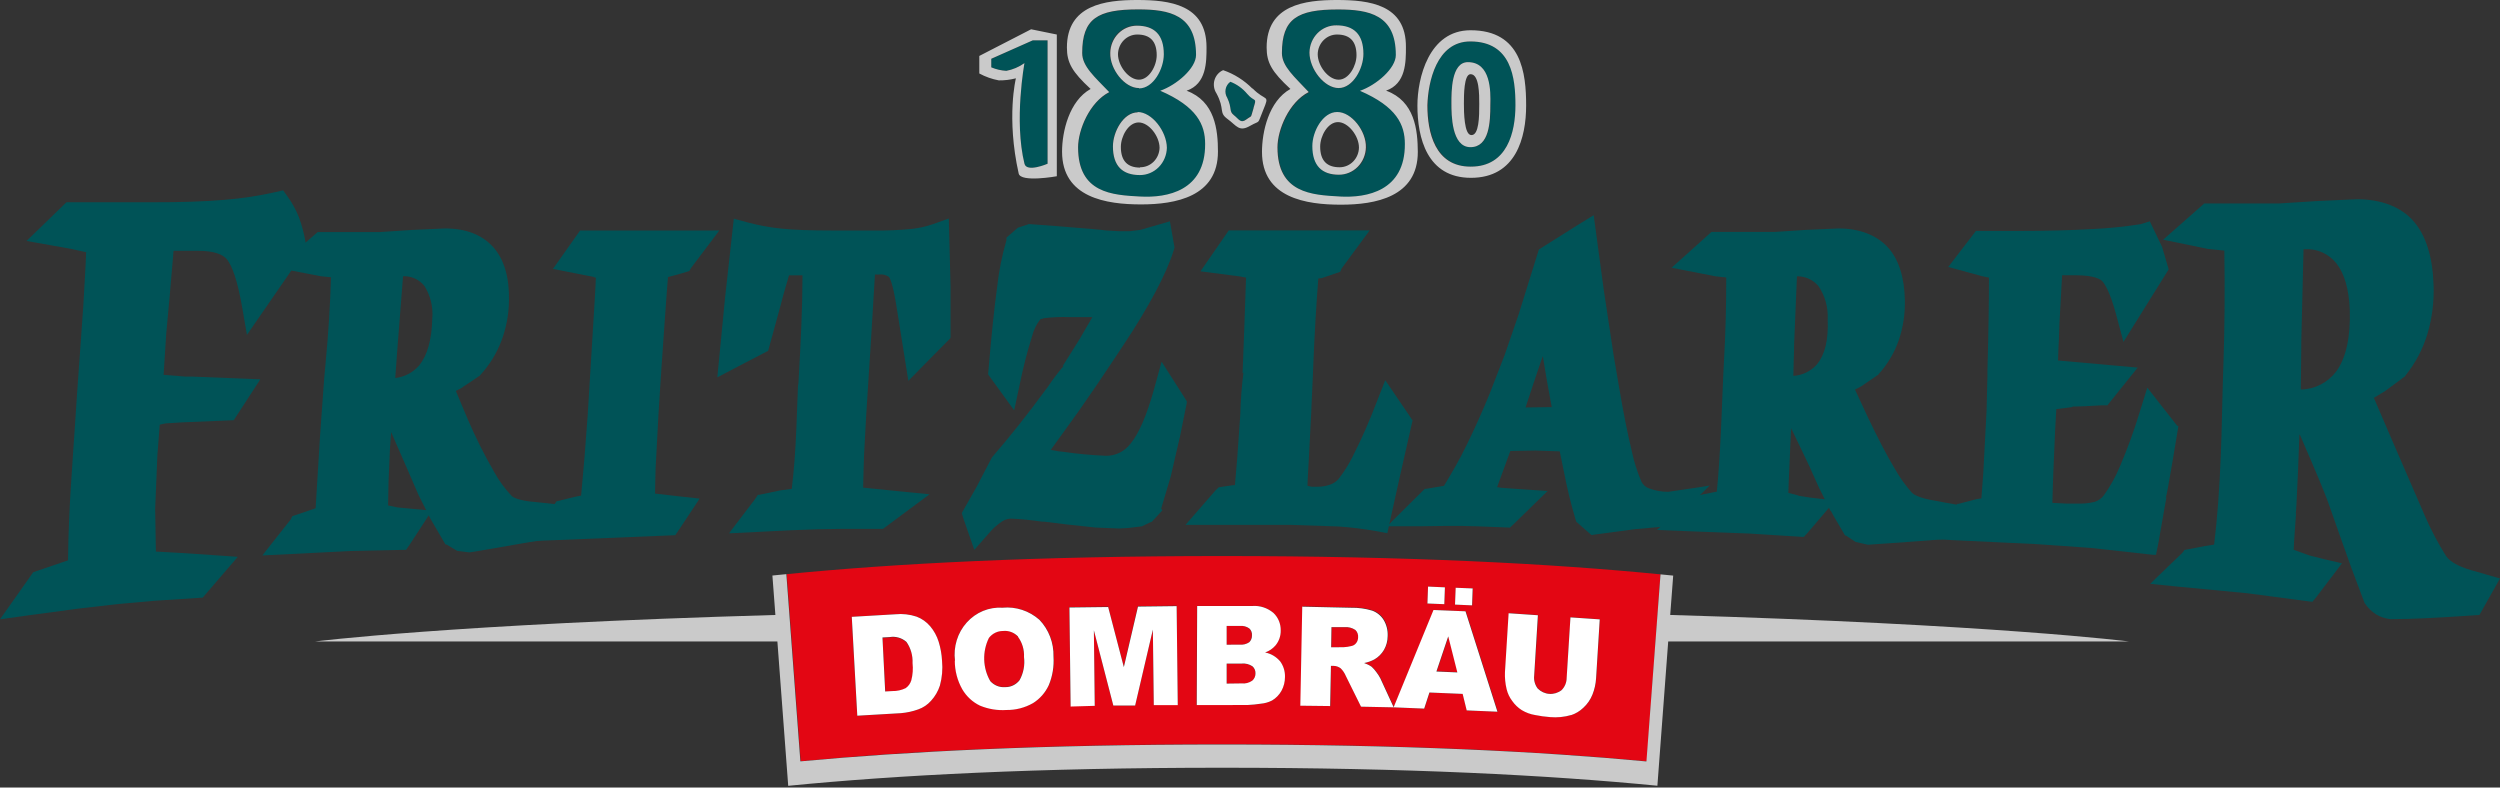
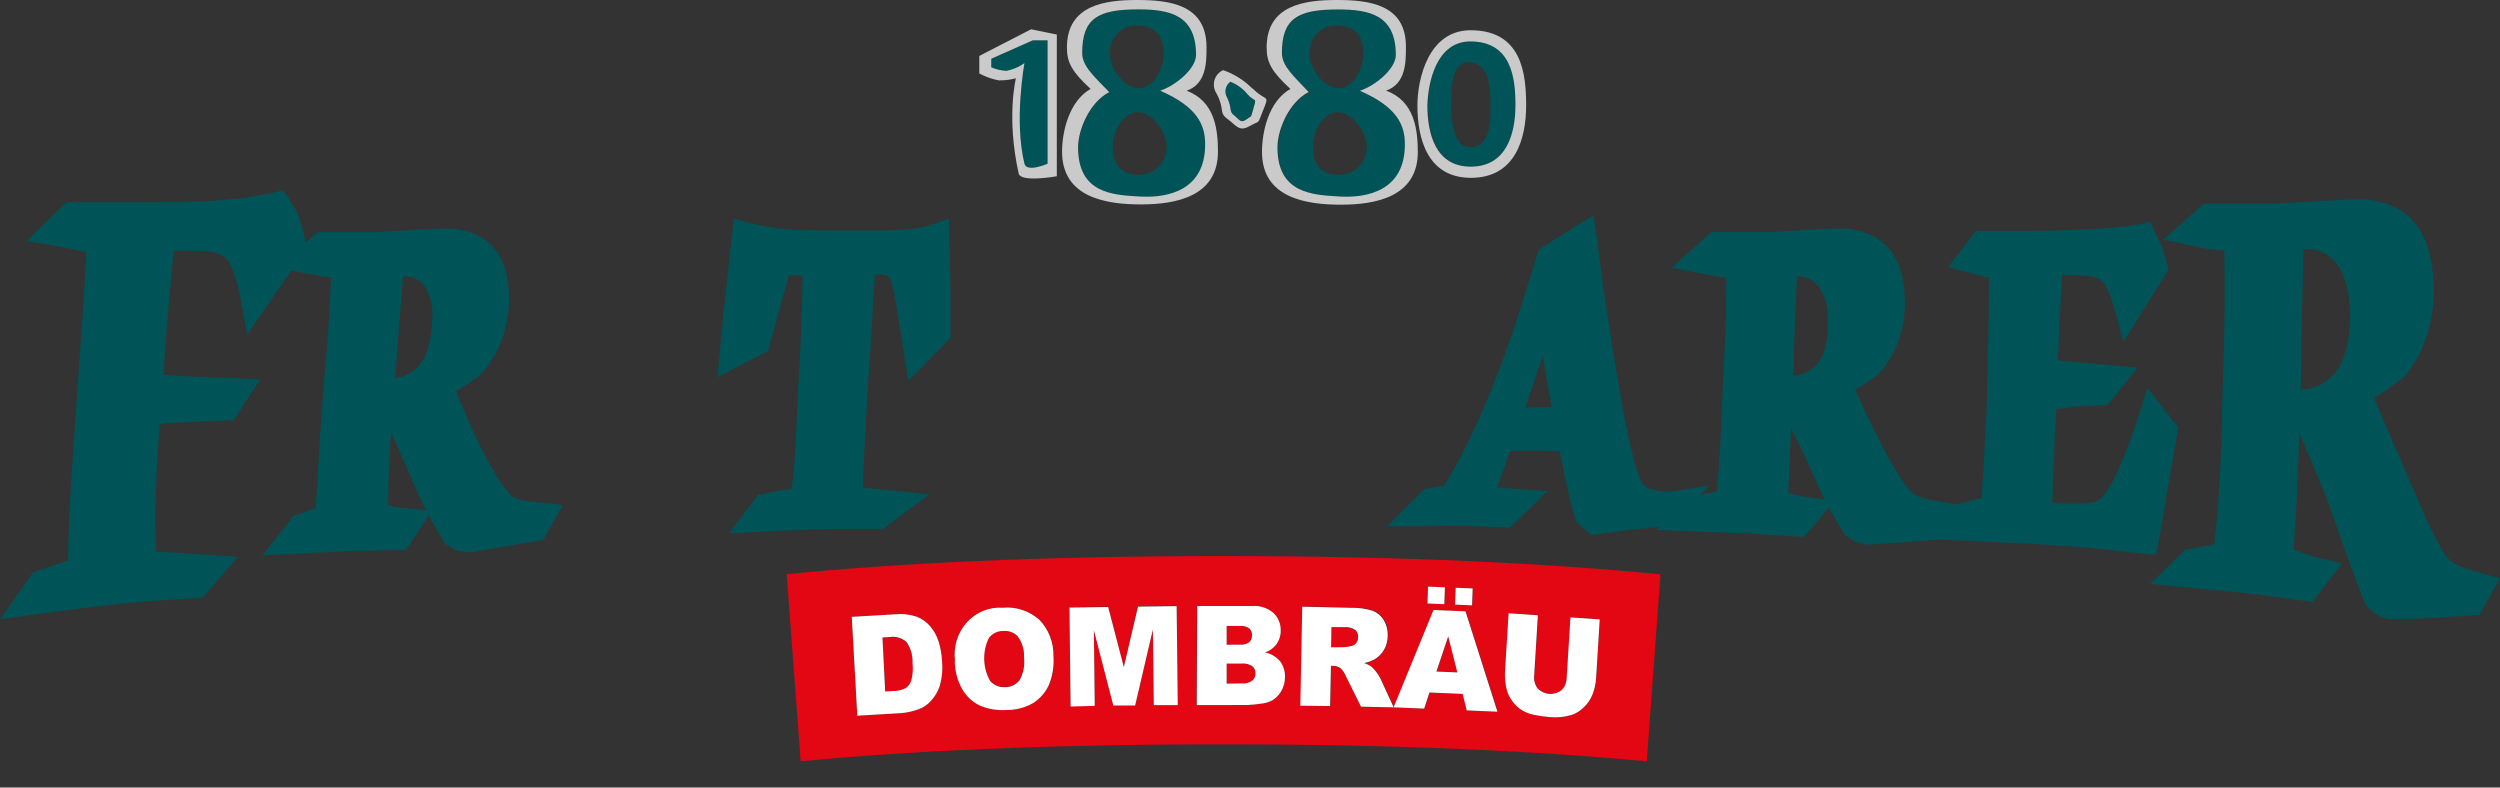
<svg xmlns="http://www.w3.org/2000/svg" width="200" height="63" viewBox="0 0 200 63" fill="none">
  <rect x="0" y="0" width="200" height="63" fill="#333333" stroke="none" />
  <path d="M107.569 50.18H106.533L106.506 51.794H107.495C107.706 51.784 107.916 51.753 108.122 51.7C108.275 51.674 108.413 51.589 108.51 51.462C108.61 51.332 108.665 51.17 108.664 51.004C108.674 50.894 108.659 50.784 108.621 50.681C108.584 50.579 108.524 50.487 108.446 50.412C108.186 50.237 107.878 50.156 107.569 50.18ZM99.322 53.092H98.127V54.694H99.328C99.629 54.727 99.932 54.649 100.183 54.473C100.267 54.401 100.333 54.309 100.377 54.206C100.422 54.102 100.442 53.989 100.438 53.876C100.44 53.771 100.419 53.667 100.377 53.571C100.334 53.476 100.272 53.391 100.194 53.324C99.937 53.147 99.63 53.065 99.322 53.092ZM99.923 51.379C99.996 51.309 100.053 51.224 100.091 51.128C100.129 51.033 100.146 50.93 100.141 50.827C100.149 50.724 100.135 50.62 100.098 50.524C100.061 50.428 100.003 50.343 99.928 50.274C99.709 50.119 99.443 50.048 99.179 50.075H98.116V51.578H99.142C99.416 51.607 99.692 51.537 99.923 51.379ZM72.515 51.379C72.332 51.219 72.119 51.102 71.889 51.035C71.659 50.968 71.417 50.954 71.181 50.992L70.597 51.026L70.836 55.346L71.41 55.313C71.776 55.321 72.14 55.242 72.472 55.081C72.688 54.933 72.847 54.712 72.924 54.456C73.042 54.007 73.076 53.538 73.025 53.075C73.047 52.466 72.867 51.867 72.515 51.379ZM80.236 50.457C80.02 50.455 79.807 50.504 79.612 50.599C79.417 50.695 79.245 50.835 79.109 51.009C78.843 51.547 78.713 52.148 78.732 52.753C78.75 53.358 78.917 53.948 79.216 54.468C79.366 54.635 79.55 54.765 79.755 54.848C79.96 54.932 80.181 54.966 80.4 54.948C80.621 54.954 80.841 54.908 81.041 54.812C81.242 54.716 81.419 54.574 81.559 54.396C81.873 53.835 81.998 53.182 81.915 52.539C81.945 51.957 81.773 51.383 81.431 50.921C81.278 50.756 81.091 50.629 80.884 50.549C80.677 50.468 80.456 50.437 80.236 50.457ZM97.771 44.484C82.93 44.484 71.591 45.076 62.935 45.932L64.056 60.898C72.558 60.092 83.573 59.545 97.771 59.545C112.07 59.545 123.159 60.097 131.741 60.904L132.841 45.949C124.116 45.087 112.686 44.484 97.771 44.484ZM116.469 47.02L117.83 47.076L117.782 48.429L116.416 48.368L116.469 47.02ZM114.243 46.926L115.593 46.987L115.545 48.335L114.195 48.28L114.243 46.926ZM75.188 54.843C75.041 55.297 74.8 55.712 74.481 56.059C74.202 56.374 73.851 56.612 73.461 56.749C73.011 56.912 72.543 57.014 72.069 57.053L68.578 57.258L68.137 49.346L71.633 49.142C72.201 49.085 72.774 49.149 73.317 49.33C73.739 49.487 74.116 49.753 74.412 50.103C74.715 50.462 74.945 50.881 75.087 51.335C75.239 51.829 75.33 52.342 75.358 52.86C75.424 53.526 75.368 54.199 75.193 54.843H75.188ZM83.913 54.794C83.637 55.387 83.201 55.884 82.659 56.224C82.008 56.596 81.276 56.786 80.533 56.777C79.809 56.828 79.082 56.709 78.408 56.429C77.822 56.15 77.33 55.696 76.994 55.125C76.6 54.429 76.392 53.635 76.394 52.827C76.328 52.279 76.379 51.723 76.544 51.198C76.708 50.673 76.983 50.192 77.346 49.79C77.71 49.388 78.155 49.074 78.649 48.871C79.143 48.669 79.674 48.582 80.204 48.617C80.735 48.563 81.271 48.62 81.78 48.785C82.289 48.95 82.762 49.22 83.169 49.578C83.535 49.959 83.823 50.413 84.016 50.912C84.21 51.411 84.305 51.946 84.295 52.484C84.351 53.274 84.221 54.067 83.918 54.794H83.913ZM92.303 56.407L92.229 50.363L90.81 56.44H89.067L87.51 50.418L87.579 56.462H85.65L85.549 48.567L88.647 48.529L89.901 53.335L91.033 48.495L94.126 48.457L94.216 56.379L92.303 56.407ZM102.505 55.269C102.324 55.591 102.064 55.858 101.751 56.042C101.469 56.184 101.165 56.27 100.853 56.296C100.5 56.351 100.146 56.386 99.79 56.401H95.725L95.757 48.473H100.167C100.777 48.428 101.381 48.626 101.857 49.026C102.046 49.203 102.196 49.421 102.297 49.664C102.398 49.907 102.447 50.17 102.441 50.434C102.449 50.877 102.298 51.307 102.016 51.639C101.793 51.895 101.509 52.085 101.193 52.191C101.66 52.282 102.085 52.533 102.399 52.904C102.662 53.263 102.798 53.707 102.782 54.158C102.783 54.539 102.69 54.914 102.511 55.246L102.505 55.269ZM117.352 56.832L117.027 55.512L114.371 55.401L113.951 56.688L111.554 56.589L108.898 56.534L107.686 54.086C107.59 53.853 107.449 53.642 107.272 53.468C107.105 53.341 106.904 53.271 106.698 53.269H106.49L106.427 56.484L104.062 56.429L104.216 48.506L108.143 48.595C108.705 48.582 109.266 48.659 109.806 48.821C110.183 48.955 110.506 49.216 110.725 49.562C110.959 49.947 111.072 50.399 111.05 50.854C111.049 51.243 110.948 51.625 110.757 51.959C110.573 52.286 110.309 52.557 109.992 52.744C109.731 52.888 109.449 52.989 109.158 53.042C109.372 53.114 109.576 53.217 109.764 53.346C109.902 53.474 110.027 53.616 110.136 53.771C110.257 53.926 110.364 54.093 110.454 54.269L111.517 56.578L114.705 48.799L117.266 48.904L119.822 56.937L117.352 56.832ZM127.697 54.252C127.67 54.702 127.572 55.145 127.405 55.561C127.243 55.965 126.993 56.324 126.677 56.611C126.395 56.881 126.06 57.083 125.694 57.202C125.153 57.355 124.59 57.407 124.031 57.357C123.628 57.327 123.227 57.272 122.83 57.191C122.455 57.129 122.095 56.996 121.767 56.799C121.468 56.609 121.208 56.359 121.002 56.064C120.79 55.786 120.638 55.464 120.556 55.119C120.449 54.677 120.404 54.221 120.423 53.766L120.715 49.048L123.058 49.208L122.745 54.037C122.724 54.22 122.738 54.405 122.786 54.583C122.834 54.76 122.916 54.925 123.026 55.07C123.278 55.323 123.607 55.476 123.957 55.5C124.306 55.524 124.653 55.419 124.934 55.202C125.064 55.074 125.167 54.92 125.237 54.749C125.307 54.578 125.343 54.394 125.343 54.208L125.646 49.379L127.989 49.54L127.697 54.252ZM114.944 53.7L116.618 53.771L115.89 50.888L114.944 53.7Z" fill="#E30613" />
  <path d="M24.517 19.657L24.443 19.375C24.328 18.69 24.15 18.019 23.911 17.369C23.676 16.779 23.369 16.221 22.997 15.712L22.647 15.226L22.078 15.358C20.714 15.668 19.331 15.879 17.939 15.988C16.424 16.121 14.453 16.187 12.094 16.182H5.314L2.125 19.276L5.579 19.889L6.892 20.176C6.892 20.601 6.663 24.48 6.663 24.48L6.414 28.01L6.169 31.441L5.941 34.872L5.877 35.789L5.654 39.159C5.574 40.485 5.468 42.507 5.441 44.827L2.657 45.777L2.497 46.009L0 49.545L2.125 49.247L6.222 48.694L9.469 48.319L12.312 48.065L16.106 47.816H16.212L16.472 47.512L19.023 44.545L17.168 44.418L14.262 44.225L12.471 44.125C12.471 43.683 12.413 40.711 12.413 40.711L12.588 36.463C12.588 36.463 12.732 34.584 12.779 33.971L13.247 33.872L14.559 33.789L18.699 33.617L20.824 30.347L15.346 30.126H14.814L13.088 29.988C13.114 29.524 13.3 26.673 13.3 26.673L13.571 23.734C13.571 23.734 13.81 20.911 13.884 20.066H15.872C17.052 20.066 17.859 20.325 18.204 20.811C18.55 21.297 18.964 22.253 19.373 24.579L19.756 26.789L24.57 19.811L24.517 19.657Z" fill="#005357" />
  <path d="M44.635 40.358L43.481 40.23L42.849 40.164C41.425 40.054 41.021 39.761 40.931 39.672C40.383 39.093 39.91 38.444 39.523 37.739C38.731 36.367 38.022 34.947 37.397 33.485L36.467 31.275L37.031 30.977H36.983C37.089 30.927 37.36 30.745 38.402 30.038L38.444 29.977C39.161 29.198 39.725 28.283 40.107 27.281C40.494 26.261 40.701 25.178 40.718 24.082C40.761 22.215 40.341 20.767 39.47 19.784C38.598 18.8 37.302 18.276 35.601 18.276L32.944 18.397L30.404 18.563H25.415L22.147 21.419L25.665 22.099L26.478 22.181C26.419 24.342 26.276 26.645 26.047 29.049L25.936 30.275L25.681 33.783L25.596 35.01C25.596 35.01 25.303 39.755 25.25 40.661L23.38 41.297L23.258 41.556L21.366 43.954L20.989 44.435L28.051 44.081L32.349 43.987H32.482L32.79 43.545L34.299 41.23L34.443 41.512L35.601 43.495L35.639 43.556H35.713L36.579 44.07L37.551 44.192C37.668 44.192 40.261 43.733 42.429 43.357C42.551 43.357 42.716 43.319 42.998 43.269L43.46 43.181L45.022 40.418L44.635 40.358ZM31.807 40.595L31.047 40.435C31.047 40.065 31.085 38.496 31.085 38.496L31.196 35.91C31.196 35.91 31.244 35.203 31.292 34.568L32.663 37.706L33.476 39.584L34.092 40.811L31.807 40.595ZM33.529 29.242C33.032 29.806 32.353 30.162 31.621 30.242C31.659 29.728 31.77 28.154 31.77 28.154L31.797 27.828C31.797 27.828 32.153 23.264 32.243 22.099C32.563 22.084 32.883 22.145 33.177 22.277C33.472 22.409 33.734 22.609 33.943 22.861C34.445 23.648 34.67 24.59 34.581 25.529C34.539 27.181 34.188 28.43 33.529 29.242Z" fill="#005357" />
-   <path d="M56.978 18.441H46.409L44.236 21.513L47.52 22.159H47.451L47.669 22.215C47.669 22.623 47.477 25.651 47.477 25.651L47.015 33.225L46.76 36.601C46.76 36.601 46.553 38.943 46.489 39.65L45.995 39.744L44.518 40.109L44.321 40.407L42.509 42.827L42.158 43.297L44.342 43.214L54.019 42.816L54.311 42.391L55.969 39.888L54.258 39.7L52.403 39.485C52.403 39.081 52.451 37.402 52.451 37.402L52.679 33.148L52.844 30.524L52.908 29.557C52.908 29.557 53.392 22.518 53.439 22.165L54.555 21.861L55.145 21.679L55.304 21.408L57.212 18.883L57.547 18.436L56.978 18.441Z" fill="#005357" />
  <path d="M76.043 27.005V26.69V22.878L75.905 17.48L74.603 17.944C74.044 18.133 73.467 18.259 72.882 18.32C71.912 18.413 70.938 18.453 69.965 18.441H66.628C64.816 18.441 63.439 18.392 62.488 18.287C61.592 18.195 60.704 18.032 59.831 17.8L58.705 17.497L58.004 23.828L57.387 30.187L59.029 29.325L61.452 28.065L62.425 24.513L62.658 23.623C62.658 23.623 63.009 22.397 63.121 22.027H63.248H64.199V22.165C64.199 24.447 64.066 27.38 63.875 30.656C63.856 30.732 63.844 30.81 63.838 30.888L63.71 34.253C63.636 36.104 63.514 37.684 63.339 39.109L62.425 39.23L60.74 39.584H60.629L60.427 39.899L58.684 42.186L58.322 42.667L60.544 42.556L63.322 42.418L65.448 42.341L67.398 42.308H70.639L74.359 39.545L71.654 39.275L69.051 39.01C69.051 38.584 69.125 36.391 69.125 36.391L69.295 33.231L69.683 27.154C69.683 27.154 69.933 23.032 69.996 21.96H70.337C70.613 21.925 70.893 21.996 71.123 22.159C71.155 22.198 71.421 22.585 71.718 24.507L72.669 30.468L74.056 29.054L76.006 27.082L76.043 27.005Z" fill="#005357" />
-   <path d="M94.885 32.01L94.716 31.739L92.93 28.938L92.319 31.148C91.74 33.231 91.108 34.695 90.433 35.507C90.198 35.811 89.9 36.055 89.562 36.22C89.223 36.386 88.852 36.469 88.477 36.463C87.327 36.416 86.179 36.309 85.039 36.142L84.646 36.098C84.451 36.054 84.254 36.021 84.056 35.998L86.341 32.827L87.255 31.502L87.909 30.551L89.184 28.645L89.8 27.717C91.926 24.529 93.323 21.878 93.887 20.054L93.961 19.806L93.594 17.706L91.224 18.392L90.38 18.496H89.519L88.456 18.436C88.281 18.402 87.967 18.375 87.393 18.325L84.519 18.088L82.276 17.922L82.25 17.95L81.431 18.215L80.517 19.01C80.517 19.01 80.517 19.181 80.517 19.215C80.157 20.448 79.906 21.713 79.768 22.994C79.54 24.651 79.317 26.811 79.083 29.551L79.051 29.955L81.134 32.827L81.607 30.617C81.861 29.363 82.181 28.124 82.563 26.905C82.687 26.406 82.914 25.94 83.227 25.54C83.265 25.54 83.536 25.452 83.536 25.452C84.201 25.373 84.87 25.345 85.539 25.369H87.388L86.373 27.12L85.018 29.281H85.082C84.627 29.821 84.201 30.387 83.807 30.977L83.637 31.198C82.228 33.126 80.81 34.91 79.423 36.512L79.359 36.584L78.11 38.982L77 40.938L76.941 41.048L77.085 41.518L77.946 43.987L79.072 42.706C79.382 42.332 79.74 42.005 80.135 41.733C80.35 41.586 80.6 41.502 80.858 41.49H80.889C81.718 41.527 82.545 41.608 83.366 41.733H83.53L85.284 41.949L87.648 42.203L89.519 42.28L90.279 42.236L91.341 42.109L92.096 41.75H92.138L92.989 40.827L92.893 40.689L93.658 38.12L94.375 35.015V35.054C94.375 34.982 94.466 34.639 94.944 32.225V32.109L94.885 32.01Z" fill="#005357" />
-   <path d="M112.936 33.535L112.739 33.236L110.821 30.419L110.12 32.198C109.57 33.654 108.944 35.078 108.244 36.463C107.918 37.129 107.524 37.757 107.07 38.336C106.89 38.531 106.668 38.679 106.421 38.766C106.08 38.889 105.72 38.947 105.359 38.938H104.918L104.657 38.877H104.599C104.599 38.496 104.695 36.954 104.695 36.954L104.907 32.827C104.907 32.827 104.907 32.623 105.029 30.065L105.066 29.148C105.162 26.756 105.295 24.447 105.465 22.281L105.741 22.248L107.213 21.745L107.335 21.469L109.248 18.872L109.578 18.43H98.302L96.039 21.706L99.195 22.115C99.195 22.115 99.471 22.17 99.684 22.209C99.684 22.662 99.407 29.861 99.407 29.861L99.477 29.8C99.334 30.925 99.249 32.057 99.222 33.192L98.982 36.601C98.982 36.601 98.85 38.203 98.796 38.811H98.669L97.5 38.982L97.213 39.264L94.843 41.987H97.112H103.207L107.107 42.12C108.09 42.189 109.069 42.309 110.04 42.479L110.986 42.656L111.756 39.17L112.011 38.021L113.005 33.639L112.936 33.535Z" fill="#005357" />
  <path d="M135.928 38.982L133.457 39.346C132.928 39.347 132.403 39.252 131.906 39.065C131.644 38.969 131.428 38.771 131.305 38.512C130.972 37.729 130.716 36.913 130.54 36.076C130.211 34.722 129.871 33.026 129.536 31.032L129.074 28.319L128.303 23.203L127.495 17.215L126.178 18.027L123.112 19.955L121.48 25.187L120.365 28.419L119.158 31.529C118.574 32.965 117.968 34.291 117.357 35.551C116.746 36.811 116.162 37.805 115.519 38.866L115.317 38.899C115.354 38.899 114.063 39.109 114.063 39.109H113.983L113.744 39.341L110.959 42.103H113.542L115.529 42.076H117.017L118.292 42.109L120.795 42.208L121.098 41.926L123.808 39.28L121.433 39.12L120.136 39.026L119.769 38.971L120.253 37.645L120.439 37.137C120.439 37.137 120.731 36.336 120.827 36.081L122.841 36.043L124.78 36.109L125.12 37.766C125.358 39.008 125.656 40.236 126.013 41.446L126.098 41.733L127.315 42.805L127.761 42.739L130.79 42.335L133.309 42.109H133.394L133.665 41.877L136.778 38.844L135.928 38.982ZM122.166 32.595H122.044C122.214 32.043 123.149 29.281 123.149 29.281L123.425 28.491C123.553 29.247 123.755 30.468 123.755 30.468C123.755 30.468 124.015 31.91 124.137 32.568L122.166 32.595Z" fill="#005357" />
  <path d="M156.672 40.396L155.541 40.197L154.914 40.076C153.474 39.855 153.064 39.523 152.969 39.44C152.434 38.837 151.964 38.176 151.566 37.468C150.939 36.429 150.206 35.015 149.377 33.269C149.377 33.269 148.67 31.756 148.399 31.165L148.888 30.91L150.259 29.977L150.301 29.916C151.002 29.144 151.544 28.233 151.895 27.236C152.244 26.212 152.412 25.13 152.39 24.043C152.358 22.187 151.895 20.729 151.019 19.778C150.142 18.828 148.792 18.276 147.087 18.276L144.467 18.392L141.938 18.557H136.916L133.728 21.419L137.235 22.104L138.101 22.198C138.101 24.408 138.048 26.673 137.915 28.949L137.857 30.126L137.719 33.441L137.671 34.546C137.586 36.396 137.48 37.954 137.347 39.33L135.567 39.684L135.407 39.882L133.075 41.938L132.543 42.396L135.152 42.501L139.934 42.683L144.185 42.949H144.308L144.642 42.584C144.642 42.584 145.95 41.054 146.316 40.623L146.46 40.91V40.855C146.513 40.982 146.725 41.346 147.581 42.794L147.613 42.849H147.687L148.452 43.357C148.452 43.357 148.452 43.357 149.43 43.578C149.605 43.578 152.57 43.357 154.34 43.23L155.402 43.136L157.129 40.479L156.672 40.396ZM144.839 39.811L143.856 39.656H143.93L143.569 39.556L143.07 39.435C143.07 39.087 143.133 37.778 143.133 37.778L143.234 35.407C143.234 35.407 143.266 34.827 143.293 34.258L144.111 35.96L144.733 37.264L145.524 39.026L145.987 39.943L144.839 39.811ZM145.37 29.137C144.877 29.693 144.195 30.028 143.468 30.071C143.468 29.584 143.526 28.01 143.526 28.01V27.629L143.755 22.104C144.078 22.098 144.398 22.164 144.694 22.297C144.99 22.431 145.255 22.629 145.471 22.878C146.003 23.654 146.265 24.595 146.215 25.546C146.284 27.181 145.997 28.358 145.37 29.137Z" fill="#005357" />
  <path d="M174.165 34.043L173.952 33.778L171.784 31.015L171.211 32.855C170.752 34.38 170.209 35.876 169.585 37.336C169.249 38.138 168.827 38.898 168.325 39.601C168.135 39.866 167.866 40.06 167.56 40.153C167.088 40.264 166.604 40.309 166.12 40.286H165.302L164.191 40.23C164.191 39.788 164.266 37.805 164.266 37.805L164.409 34.446C164.409 34.446 164.473 33.236 164.505 32.728L165.61 32.59L165.817 32.557L165.78 32.523H166.024C166.396 32.523 167.029 32.49 168.15 32.424H168.591L171.014 29.408L169.074 29.236L164.643 28.839C164.643 28.441 164.712 27.181 164.712 27.181L164.754 25.888C164.754 25.888 164.919 22.911 164.967 22.021H166.062C167.656 22.021 168.081 22.391 168.187 22.502C168.394 22.734 168.809 23.38 169.276 25.109L169.877 27.352L173.495 21.546L173.373 21.137L172.969 19.756L172.087 17.916L171.986 17.706L171.253 17.933C169.968 18.136 168.673 18.267 167.374 18.325C165.647 18.425 163.697 18.474 161.566 18.474H158.075L155.859 21.358L158.585 22.099L159.117 22.209C159.117 24.01 159.085 26.546 158.995 29.579V30.059C158.995 30.059 158.995 30.192 158.925 32.872L158.665 37.805C158.665 37.805 158.553 39.313 158.511 39.871L158.123 39.932L156.683 40.308H156.587L156.396 40.584L154.356 43.114L156.396 43.219L162.916 43.529L167.263 43.833L172.241 44.385H172.48L172.672 43.435L173.315 39.772L173.256 39.827C173.352 39.551 173.469 38.849 173.788 36.998L174.271 34.098L174.165 34.043Z" fill="#005357" />
  <path d="M199.676 46.186L198.873 45.954L198.124 45.733C196.854 45.413 196.036 44.993 195.691 44.49C195.043 43.465 194.474 42.388 193.99 41.269L191.333 35.142L189.909 31.828L190.823 31.275L192.311 30.17L192.401 30.104L192.439 30.038C193.227 29.063 193.822 27.936 194.192 26.723C194.57 25.454 194.737 24.127 194.686 22.8C194.617 20.552 194.075 18.839 193.092 17.706C192.109 16.574 190.536 15.939 188.56 15.939L185.398 16.082L182.348 16.276H176.344L173.049 19.176L176.62 19.911L177.948 20.049C177.996 23.248 177.975 26.22 177.874 29.115L177.826 30.651L177.715 34.971L177.661 36.479C177.56 39.148 177.38 41.529 177.13 43.567C176.801 43.606 176.205 43.717 175.042 43.943L174.755 43.998L174.606 44.208L172.449 46.285L172.018 46.705L174.032 46.91L179.797 47.462L184.861 48.131H185.005L185.329 47.733L187.359 45.065L185.935 44.733L184.744 44.435L183.496 43.982C183.496 43.617 183.687 41.043 183.687 41.043L183.655 41.114C183.692 40.916 183.724 40.258 183.841 37.706L183.953 34.778H183.99L184.038 34.888C185.446 38.109 186.078 39.7 186.232 40.131L187.13 42.678L188.103 45.413L189.165 48.236L189.234 48.33C189.466 48.664 189.761 48.946 190.101 49.158C190.448 49.361 190.831 49.487 191.227 49.529H191.424C192.837 49.529 194.777 49.44 197.189 49.274L198.353 49.197L200 46.274L199.676 46.186ZM186.907 29.706C186.568 30.154 186.137 30.517 185.645 30.769C185.153 31.02 184.613 31.154 184.064 31.159C184.064 30.64 184.102 27.844 184.102 27.844V27.352C184.102 27.352 184.272 20.402 184.282 19.938H184.383C184.862 19.907 185.341 19.993 185.782 20.191C186.222 20.389 186.612 20.692 186.918 21.076C187.561 21.9 187.911 23.132 187.98 24.739C188.055 26.944 187.694 28.618 186.907 29.706Z" fill="#005357" />
-   <path d="M97.771 61.418C112.548 61.418 123.898 62.009 132.591 62.859L133.457 51.319H170.334C170.334 51.319 159.584 49.948 133.617 49.197L133.856 46.048L132.841 45.949L131.714 60.915C123.133 60.108 112.054 59.561 97.744 59.561C83.546 59.561 72.542 60.114 64.029 60.909L62.908 45.932L61.792 46.042L62.031 49.197C35.995 49.943 25.192 51.319 25.192 51.319H62.191L63.057 62.865C71.734 62.009 83.004 61.418 97.771 61.418Z" fill="#CACACA" />
  <path d="M73.466 56.749C73.857 56.612 74.208 56.374 74.487 56.059C74.805 55.712 75.046 55.297 75.193 54.843C75.37 54.199 75.427 53.526 75.363 52.86C75.336 52.342 75.245 51.829 75.092 51.335C74.95 50.881 74.721 50.462 74.418 50.103C74.121 49.753 73.745 49.487 73.323 49.33C72.779 49.149 72.206 49.085 71.638 49.142L68.142 49.346L68.583 57.257L72.074 57.053C72.549 57.014 73.017 56.912 73.466 56.749ZM70.597 50.998L71.181 50.965C71.418 50.926 71.659 50.941 71.889 51.008C72.119 51.074 72.332 51.191 72.515 51.352C72.86 51.842 73.032 52.441 73.004 53.048C73.055 53.511 73.021 53.979 72.903 54.429C72.826 54.685 72.667 54.905 72.451 55.053C72.119 55.214 71.755 55.294 71.389 55.285L70.815 55.318L70.597 50.998ZM116.454 47.02L116.401 48.368L117.766 48.429L117.814 47.075L116.454 47.02ZM106.411 56.484L106.475 53.269H106.682C106.888 53.271 107.089 53.341 107.256 53.467C107.433 53.642 107.574 53.853 107.67 54.086L108.882 56.534L111.539 56.589L113.935 56.688L114.355 55.401L117.012 55.512L117.336 56.832L119.796 56.937L117.24 48.904L114.679 48.799L111.491 56.578L110.428 54.269C110.337 54.093 110.23 53.926 110.109 53.771C110 53.616 109.875 53.474 109.737 53.346C109.55 53.216 109.346 53.114 109.131 53.042C109.423 52.989 109.704 52.888 109.966 52.744C110.276 52.563 110.535 52.302 110.72 51.987C110.911 51.652 111.012 51.271 111.013 50.882C111.035 50.426 110.922 49.975 110.688 49.589C110.469 49.243 110.146 48.983 109.769 48.849C109.229 48.686 108.668 48.61 108.106 48.622L104.179 48.534L104.025 56.456L106.411 56.484ZM114.913 53.722L115.859 50.91L116.587 53.793L114.913 53.722ZM106.491 51.782L106.517 50.169H107.553C107.862 50.143 108.17 50.223 108.43 50.396C108.508 50.47 108.568 50.562 108.606 50.665C108.643 50.767 108.658 50.878 108.648 50.987C108.649 51.154 108.594 51.316 108.494 51.445C108.398 51.572 108.259 51.657 108.106 51.683C107.901 51.736 107.69 51.768 107.479 51.777L106.491 51.782ZM76.383 52.849C76.382 53.657 76.589 54.451 76.984 55.147C77.32 55.718 77.812 56.172 78.397 56.451C79.072 56.731 79.798 56.85 80.523 56.799C81.265 56.808 81.998 56.618 82.648 56.246C83.191 55.906 83.627 55.409 83.902 54.816C84.203 54.094 84.332 53.307 84.28 52.523C84.293 51.979 84.201 51.438 84.007 50.933C83.813 50.428 83.523 49.968 83.153 49.584C82.748 49.227 82.279 48.957 81.772 48.791C81.266 48.625 80.733 48.566 80.204 48.617C79.672 48.582 79.139 48.67 78.644 48.874C78.148 49.079 77.703 49.396 77.339 49.801C76.975 50.206 76.702 50.69 76.54 51.218C76.377 51.746 76.329 52.305 76.4 52.854L76.383 52.849ZM81.437 50.943C81.779 51.405 81.95 51.979 81.92 52.561C82.003 53.204 81.878 53.857 81.564 54.418C81.425 54.596 81.248 54.738 81.047 54.834C80.846 54.93 80.627 54.976 80.406 54.97C80.186 54.988 79.966 54.954 79.761 54.87C79.556 54.787 79.371 54.657 79.221 54.489C78.922 53.97 78.756 53.38 78.737 52.775C78.718 52.169 78.848 51.569 79.115 51.031C79.251 50.857 79.422 50.717 79.617 50.621C79.812 50.526 80.026 50.477 80.241 50.479C80.463 50.455 80.687 50.483 80.897 50.562C81.106 50.64 81.296 50.767 81.453 50.932L81.437 50.943ZM125.683 57.213C126.049 57.094 126.385 56.892 126.666 56.622C126.983 56.334 127.232 55.975 127.394 55.572C127.561 55.156 127.66 54.713 127.687 54.263L127.979 49.55L125.636 49.39L125.333 54.219C125.333 54.405 125.297 54.589 125.227 54.76C125.156 54.931 125.053 55.085 124.924 55.213C124.642 55.43 124.296 55.535 123.946 55.511C123.597 55.487 123.267 55.334 123.016 55.081C122.906 54.936 122.824 54.771 122.776 54.593C122.727 54.416 122.713 54.231 122.734 54.047L123.032 49.219L120.689 49.059L120.396 53.777C120.378 54.232 120.423 54.688 120.529 55.13C120.612 55.475 120.764 55.797 120.976 56.075C121.182 56.37 121.442 56.62 121.741 56.81C122.069 57.007 122.429 57.14 122.803 57.202C123.2 57.283 123.601 57.338 124.004 57.368C124.574 57.419 125.148 57.362 125.699 57.202L125.683 57.213ZM114.243 46.926L114.195 48.28L115.545 48.335L115.593 46.987L114.243 46.926ZM87.579 56.467L87.51 50.423L89.067 56.445H90.81L92.229 50.368L92.303 56.412H94.221L94.131 48.49L91.039 48.528L89.907 53.368L88.653 48.562L85.555 48.6L85.65 56.523L87.579 56.467ZM99.801 56.401C100.157 56.386 100.511 56.35 100.863 56.296C101.175 56.27 101.48 56.184 101.761 56.042C102.074 55.858 102.335 55.591 102.516 55.269C102.701 54.932 102.799 54.551 102.798 54.164C102.814 53.712 102.678 53.269 102.415 52.91C102.101 52.538 101.676 52.287 101.209 52.197C101.525 52.091 101.809 51.9 102.032 51.644C102.314 51.312 102.465 50.883 102.458 50.44C102.463 50.175 102.414 49.913 102.313 49.669C102.212 49.426 102.062 49.209 101.873 49.031C101.398 48.631 100.794 48.433 100.183 48.479H95.773L95.741 56.407L99.801 56.401ZM98.132 51.578V50.075H99.195C99.459 50.048 99.725 50.118 99.944 50.274C100.019 50.342 100.077 50.428 100.114 50.524C100.151 50.62 100.166 50.724 100.157 50.827C100.162 50.93 100.145 51.033 100.107 51.128C100.07 51.224 100.012 51.309 99.939 51.379C99.712 51.531 99.442 51.599 99.174 51.572L98.132 51.578ZM98.132 54.688V53.086H99.328C99.632 53.056 99.936 53.132 100.194 53.302C100.272 53.369 100.334 53.453 100.377 53.549C100.419 53.645 100.44 53.749 100.438 53.854C100.443 53.967 100.422 54.08 100.378 54.183C100.333 54.287 100.267 54.378 100.183 54.451C99.932 54.627 99.629 54.705 99.328 54.672L98.132 54.688Z" fill="white" />
  <path d="M99.764 7.48C99.401 7.046 98.939 6.713 98.419 6.514C98.223 6.651 98.087 6.863 98.04 7.104C97.993 7.345 98.04 7.595 98.169 7.801C98.589 8.674 98.286 8.834 98.701 9.187C99.115 9.541 99.232 9.9 99.716 9.519C100.199 9.138 100.003 9.519 100.279 8.607C100.555 7.696 100.38 8.215 99.764 7.48ZM79.301 4.718V5.387C79.685 5.55 80.093 5.645 80.507 5.668C81.027 5.57 81.521 5.359 81.958 5.05C81.958 5.05 81.107 9.646 81.958 13.099C82.138 13.823 83.807 13.099 83.807 13.099V3.226H82.622L79.301 4.718ZM92.84 7.281C94.163 6.817 95.704 5.48 95.704 4.42C95.704 1.204 93.579 0.773 91.07 0.773C87.835 0.773 86.596 1.503 86.596 4.265C86.596 5.326 87.59 6.171 88.759 7.392C87.165 8.193 86.267 10.414 86.267 11.812C86.267 15.491 89.03 15.624 91.23 15.745C93.43 15.867 96.432 15.309 96.432 11.541C96.432 9.977 95.784 8.541 92.84 7.265V7.281ZM90.932 2.044C92.314 2.044 93.09 2.751 93.09 4.331C93.09 5.508 92.25 7.06 91.108 7.06C89.965 7.06 88.78 5.536 88.78 4.221C88.782 3.93 88.84 3.642 88.949 3.374C89.059 3.106 89.218 2.863 89.418 2.659C89.618 2.455 89.855 2.295 90.115 2.186C90.374 2.078 90.652 2.024 90.932 2.028V2.044ZM91.177 13.994C89.8 13.994 89.019 13.287 89.019 11.701C89.019 10.53 89.864 8.978 91.007 8.978C92.149 8.978 93.334 10.502 93.334 11.812C93.316 12.393 93.081 12.945 92.678 13.35C92.275 13.754 91.737 13.979 91.177 13.977V13.994ZM108.818 7.281C110.146 6.817 111.687 5.48 111.687 4.42C111.687 1.204 109.562 0.773 107.054 0.773C103.818 0.773 102.575 1.503 102.575 4.265C102.575 5.326 103.568 6.171 104.742 7.392C103.148 8.193 102.245 10.414 102.245 11.812C102.245 15.491 105.013 15.624 107.208 15.745C109.403 15.867 112.41 15.309 112.41 11.541C112.41 9.977 111.762 8.541 108.818 7.265V7.281ZM106.916 2.044C108.297 2.044 109.073 2.751 109.073 4.331C109.073 5.508 108.228 7.06 107.091 7.06C105.954 7.06 104.758 5.536 104.758 4.221C104.76 3.929 104.818 3.641 104.928 3.373C105.038 3.104 105.197 2.861 105.398 2.657C105.598 2.453 105.836 2.293 106.096 2.185C106.357 2.077 106.635 2.023 106.916 2.028V2.044ZM107.155 13.994C105.779 13.994 105.029 13.287 105.029 11.701C105.029 10.53 105.869 8.978 107.011 8.978C108.154 8.978 109.339 10.502 109.339 11.812C109.321 12.398 109.082 12.954 108.673 13.359C108.265 13.764 107.719 13.986 107.155 13.977V13.994ZM117.623 3.315C114.918 3.315 114.243 6.574 114.243 8.425C114.243 10.602 114.854 13.331 117.697 13.331C120.54 13.331 121.263 10.602 121.263 8.425C121.263 6.248 120.928 3.315 117.623 3.315ZM117.623 11.762C116.103 11.762 116.103 9.165 116.103 8.243C116.103 7.32 116.108 4.972 117.431 4.972C119.254 4.972 119.243 7.304 119.243 8.37C119.259 9.751 119.196 11.773 117.649 11.773L117.623 11.762Z" fill="#005357" />
  <path d="M94.928 7.259C96.522 6.707 96.522 4.978 96.522 3.762C96.512 0.354 93.557 0 90.98 0C88.403 0 85.353 0.392 85.353 3.801C85.353 5.016 85.762 5.74 87.25 7.116C85.534 8.072 84.965 10.53 84.965 12.132C84.965 15.823 88.52 16.353 91.283 16.353C94.046 16.353 97.436 15.74 97.436 12.132C97.436 10.386 97.202 8.099 94.928 7.259ZM91.209 15.723C89.009 15.602 86.246 15.469 86.246 11.79C86.246 10.397 87.16 8.176 88.738 7.37C87.569 6.149 86.575 5.304 86.575 4.243C86.575 1.481 87.813 0.751 91.049 0.751C93.562 0.751 95.683 1.182 95.683 4.398C95.683 5.458 94.142 6.795 92.819 7.259C95.762 8.536 96.411 9.972 96.411 11.513C96.432 15.287 93.355 15.839 91.23 15.723H91.209ZM78.344 4.475V5.878C78.835 6.144 79.362 6.33 79.906 6.431C80.367 6.437 80.826 6.381 81.272 6.265C81.272 6.265 80.491 9.386 81.495 13.883C81.66 14.624 84.545 14.099 84.545 14.099V2.762L82.489 2.342L78.344 4.475ZM83.807 3.226V13.099C83.807 13.099 82.138 13.823 81.957 13.099C81.107 9.646 81.957 5.05 81.957 5.05C81.521 5.359 81.027 5.57 80.507 5.668C80.093 5.645 79.685 5.55 79.301 5.387V4.701L82.622 3.226H83.807ZM100.199 7.094C99.534 6.422 98.731 5.915 97.851 5.613C97.685 5.684 97.537 5.793 97.417 5.931C97.297 6.069 97.208 6.234 97.157 6.412C97.106 6.591 97.094 6.779 97.123 6.963C97.15 7.146 97.218 7.321 97.319 7.475C98.015 8.762 97.468 8.983 98.201 9.519C98.935 10.055 99.115 10.58 100.003 10.071C100.89 9.563 100.534 10.071 101.065 8.784C101.597 7.497 101.267 8.165 100.199 7.066V7.094ZM100.29 8.635C100.013 9.536 100.205 9.187 99.726 9.547C99.248 9.906 99.131 9.547 98.711 9.215C98.292 8.884 98.589 8.701 98.18 7.828C98.05 7.623 98.004 7.372 98.05 7.131C98.097 6.89 98.234 6.678 98.43 6.541C98.949 6.741 99.411 7.073 99.774 7.508C100.38 8.215 100.566 7.735 100.29 8.607V8.635ZM117.644 2.42C114.286 2.42 113.393 6.287 113.393 8.442C113.393 11.016 114.153 14.226 117.676 14.226C121.278 14.226 122.091 11.011 122.091 8.442C122.091 5.873 121.741 2.42 117.644 2.42ZM117.644 13.331C114.801 13.331 114.19 10.602 114.19 8.425C114.243 6.574 114.918 3.315 117.623 3.315C120.928 3.315 121.236 6.248 121.236 8.414C121.236 10.58 120.582 13.331 117.67 13.331H117.644ZM110.88 7.254C112.474 6.701 112.474 4.972 112.474 3.757C112.495 0.354 109.541 0 106.958 0C104.376 0 101.331 0.392 101.331 3.801C101.331 5.016 101.745 5.74 103.233 7.116C101.49 8.094 100.959 10.552 100.959 12.154C100.959 15.845 104.509 16.375 107.272 16.375C110.035 16.375 113.425 15.762 113.425 12.154C113.414 10.386 113.18 8.099 110.906 7.259L110.88 7.254ZM107.16 15.718C104.966 15.596 102.197 15.463 102.197 11.784C102.197 10.392 103.111 8.171 104.695 7.364C103.568 6.154 102.553 5.309 102.553 4.248C102.553 1.486 103.797 0.757 107.033 0.757C109.546 0.757 111.666 1.188 111.666 4.403C111.666 5.464 110.125 6.801 108.797 7.265C111.74 8.541 112.389 9.978 112.389 11.519C112.41 15.287 109.333 15.839 107.208 15.723L107.16 15.718Z" fill="#CACACA" />
-   <path d="M107.091 7.044C108.228 7.044 109.073 5.492 109.073 4.315C109.073 2.735 108.297 2.028 106.916 2.028C106.636 2.023 106.359 2.076 106.1 2.183C105.84 2.29 105.604 2.449 105.403 2.651C105.203 2.853 105.043 3.095 104.932 3.361C104.822 3.628 104.762 3.914 104.758 4.204C104.758 5.525 105.949 7.044 107.091 7.044ZM106.963 2.762C107.957 2.762 108.52 3.271 108.52 4.42C108.52 5.26 107.915 6.375 107.091 6.375C106.267 6.375 105.417 5.271 105.417 4.337C105.424 3.916 105.59 3.515 105.88 3.22C106.169 2.925 106.558 2.761 106.963 2.762ZM91.022 8.989C89.88 8.989 89.035 10.541 89.035 11.712C89.035 13.298 89.816 14.005 91.192 14.005C91.755 14.007 92.296 13.779 92.699 13.371C93.102 12.963 93.336 12.408 93.35 11.823C93.334 10.497 92.149 8.961 91.007 8.961L91.022 8.989ZM91.214 13.408C90.225 13.408 89.668 12.9 89.668 11.751C89.668 10.911 90.268 9.795 91.092 9.795C91.915 9.795 92.765 10.9 92.765 11.834C92.751 12.254 92.579 12.652 92.286 12.941C91.993 13.23 91.602 13.388 91.198 13.381L91.214 13.408ZM91.124 7.072C92.266 7.072 93.105 5.519 93.105 4.342C93.105 2.762 92.33 2.055 90.948 2.055C90.39 2.055 89.854 2.283 89.456 2.691C89.059 3.098 88.831 3.652 88.823 4.232C88.78 5.525 89.965 7.044 91.108 7.044L91.124 7.072ZM90.985 2.762C91.979 2.762 92.537 3.271 92.537 4.42C92.537 5.26 91.931 6.375 91.113 6.375C90.294 6.375 89.439 5.271 89.439 4.337C89.446 3.916 89.612 3.515 89.901 3.22C90.191 2.925 90.58 2.761 90.985 2.762ZM117.431 4.972C116.092 4.972 116.114 7.348 116.114 8.254C116.114 9.16 116.114 11.773 117.633 11.773C119.153 11.773 119.227 9.751 119.227 8.37C119.259 7.304 119.27 4.972 117.431 4.972ZM117.708 10.806C117.128 10.806 117.112 8.944 117.112 8.287C117.112 7.63 117.112 5.934 117.644 5.934C118.345 5.934 118.34 7.558 118.34 8.32C118.345 9.315 118.319 10.806 117.724 10.806H117.708ZM106.969 8.961C105.826 8.961 104.987 10.514 104.987 11.685C104.987 13.27 105.763 13.977 107.112 13.977C107.675 13.979 108.216 13.752 108.619 13.344C109.022 12.936 109.256 12.38 109.27 11.795C109.312 10.497 108.127 8.961 106.985 8.961H106.969ZM107.165 13.381C106.172 13.381 105.614 12.873 105.614 11.723C105.614 10.884 106.22 9.768 107.038 9.768C107.856 9.768 108.717 10.873 108.717 11.806C108.709 12.225 108.544 12.624 108.257 12.918C107.97 13.212 107.584 13.378 107.181 13.381H107.165Z" fill="#CACACA" />
</svg>